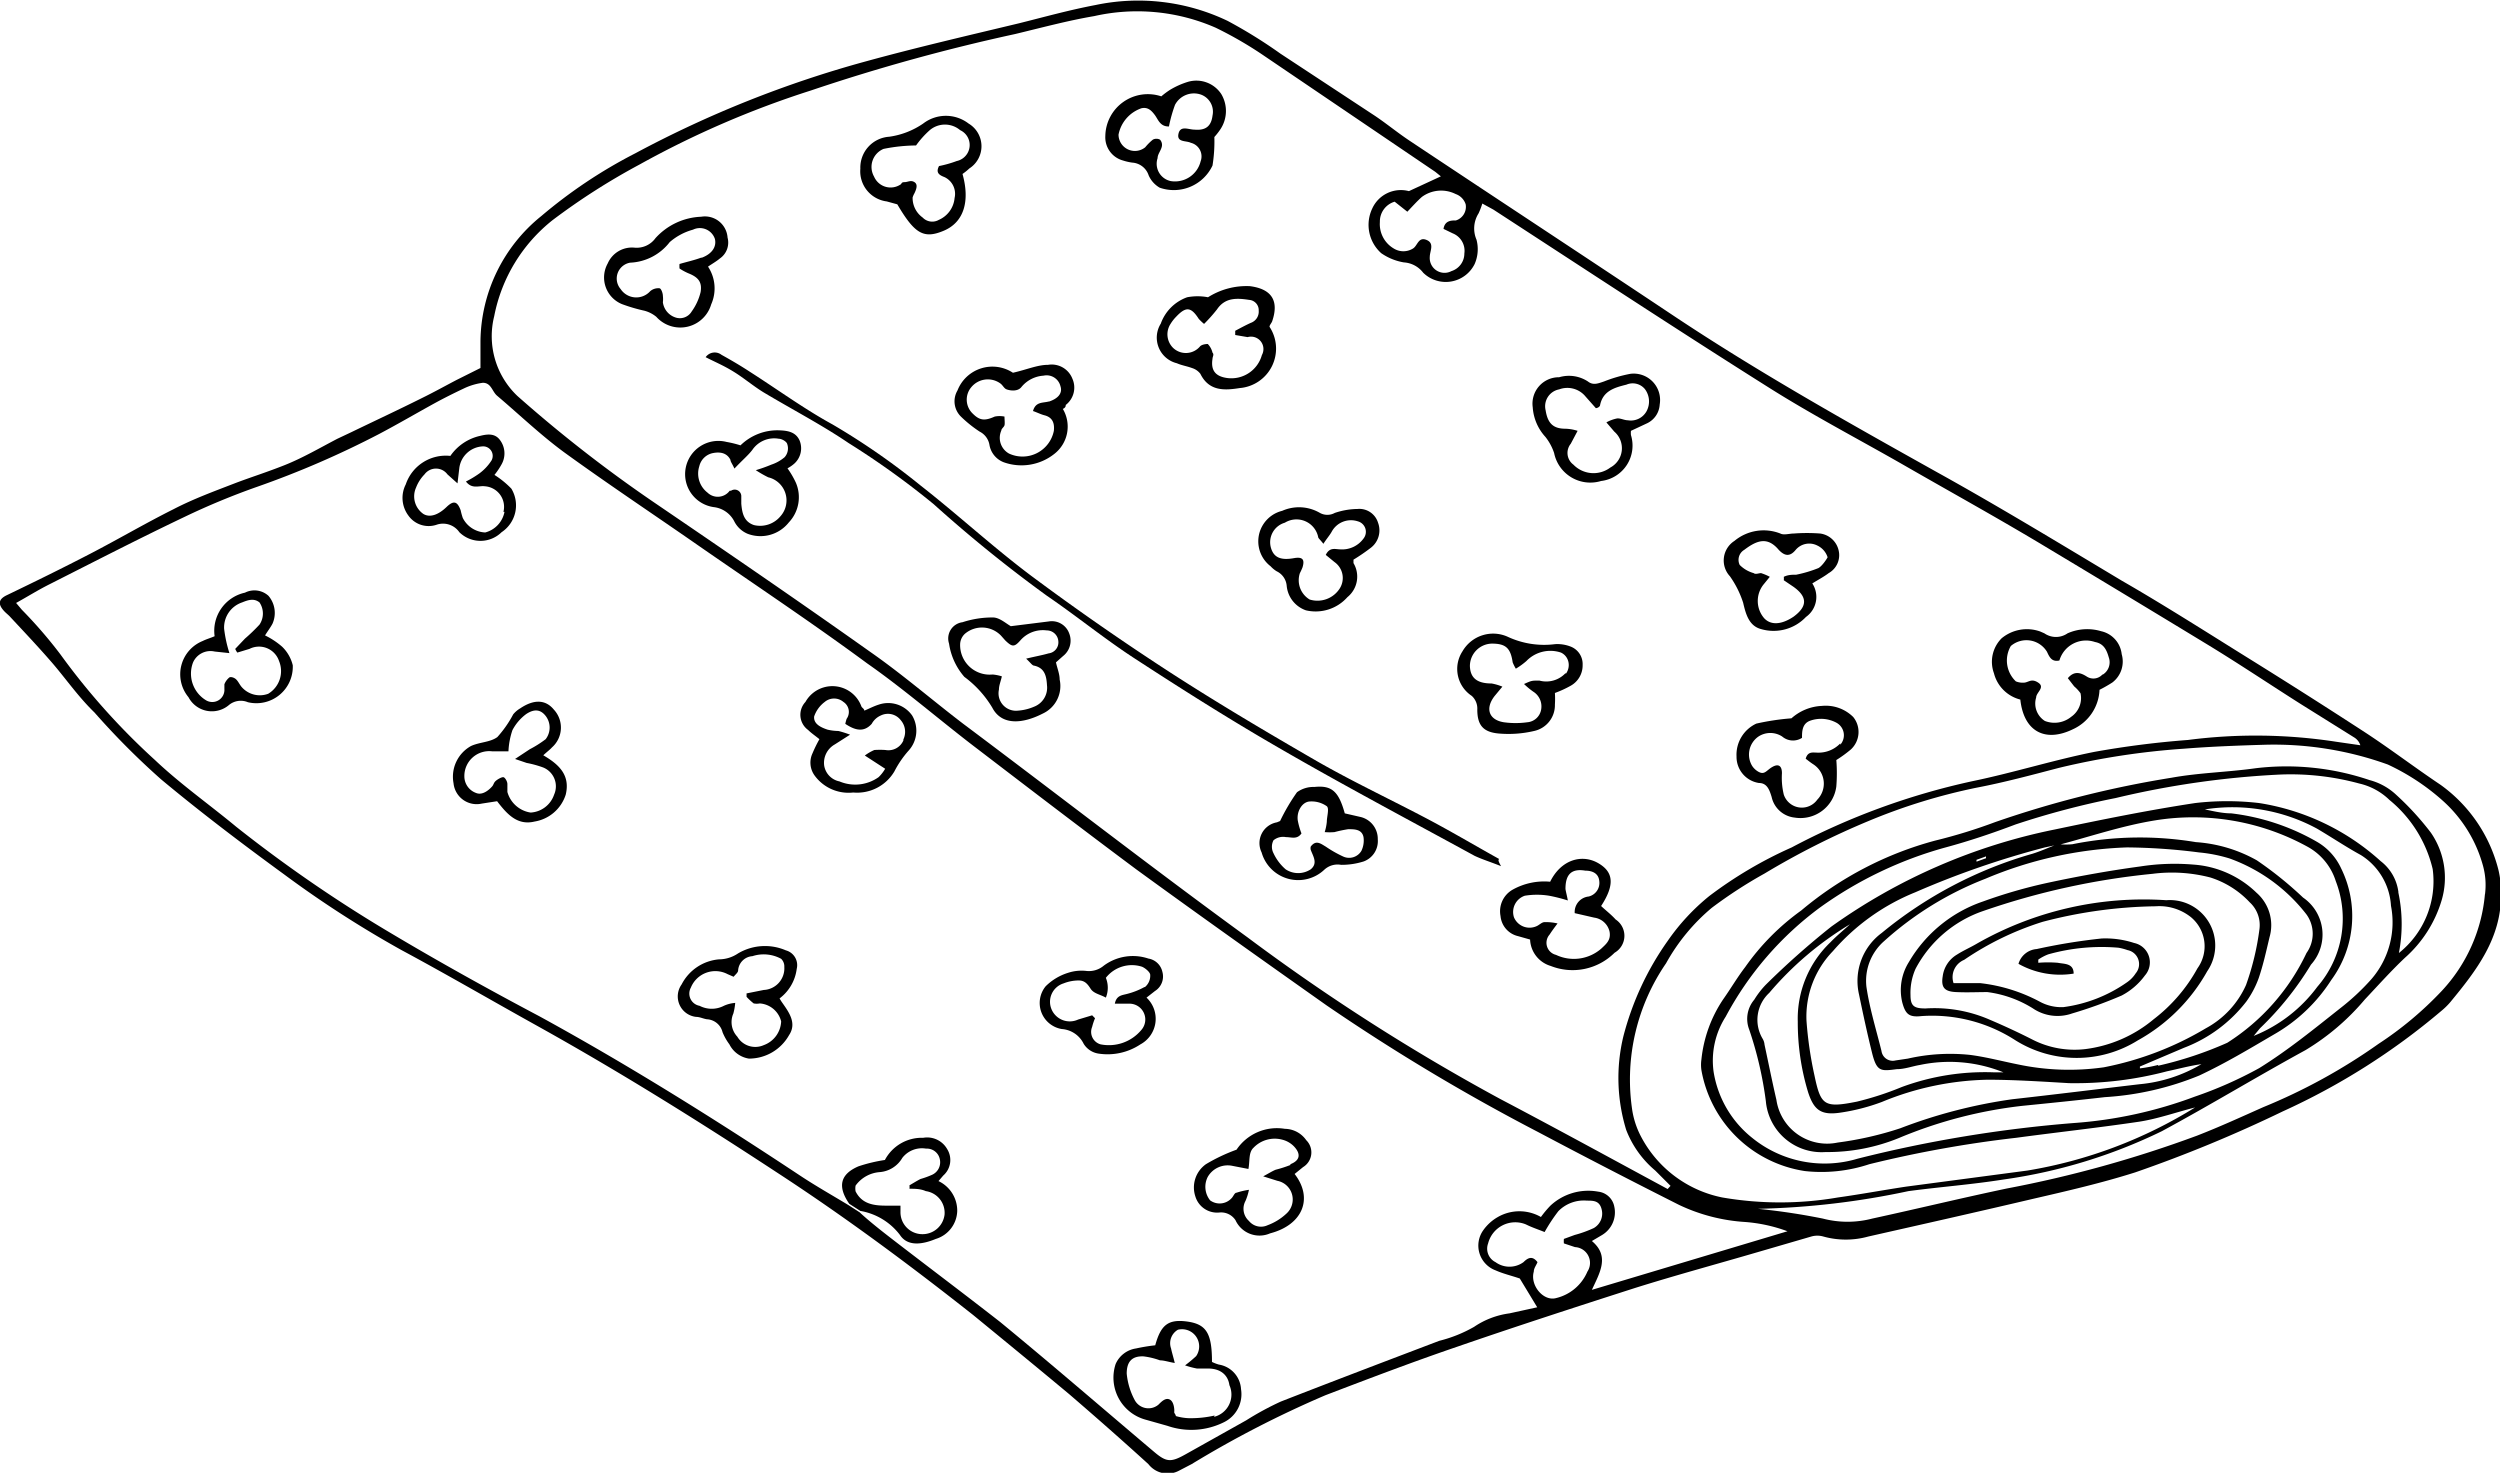
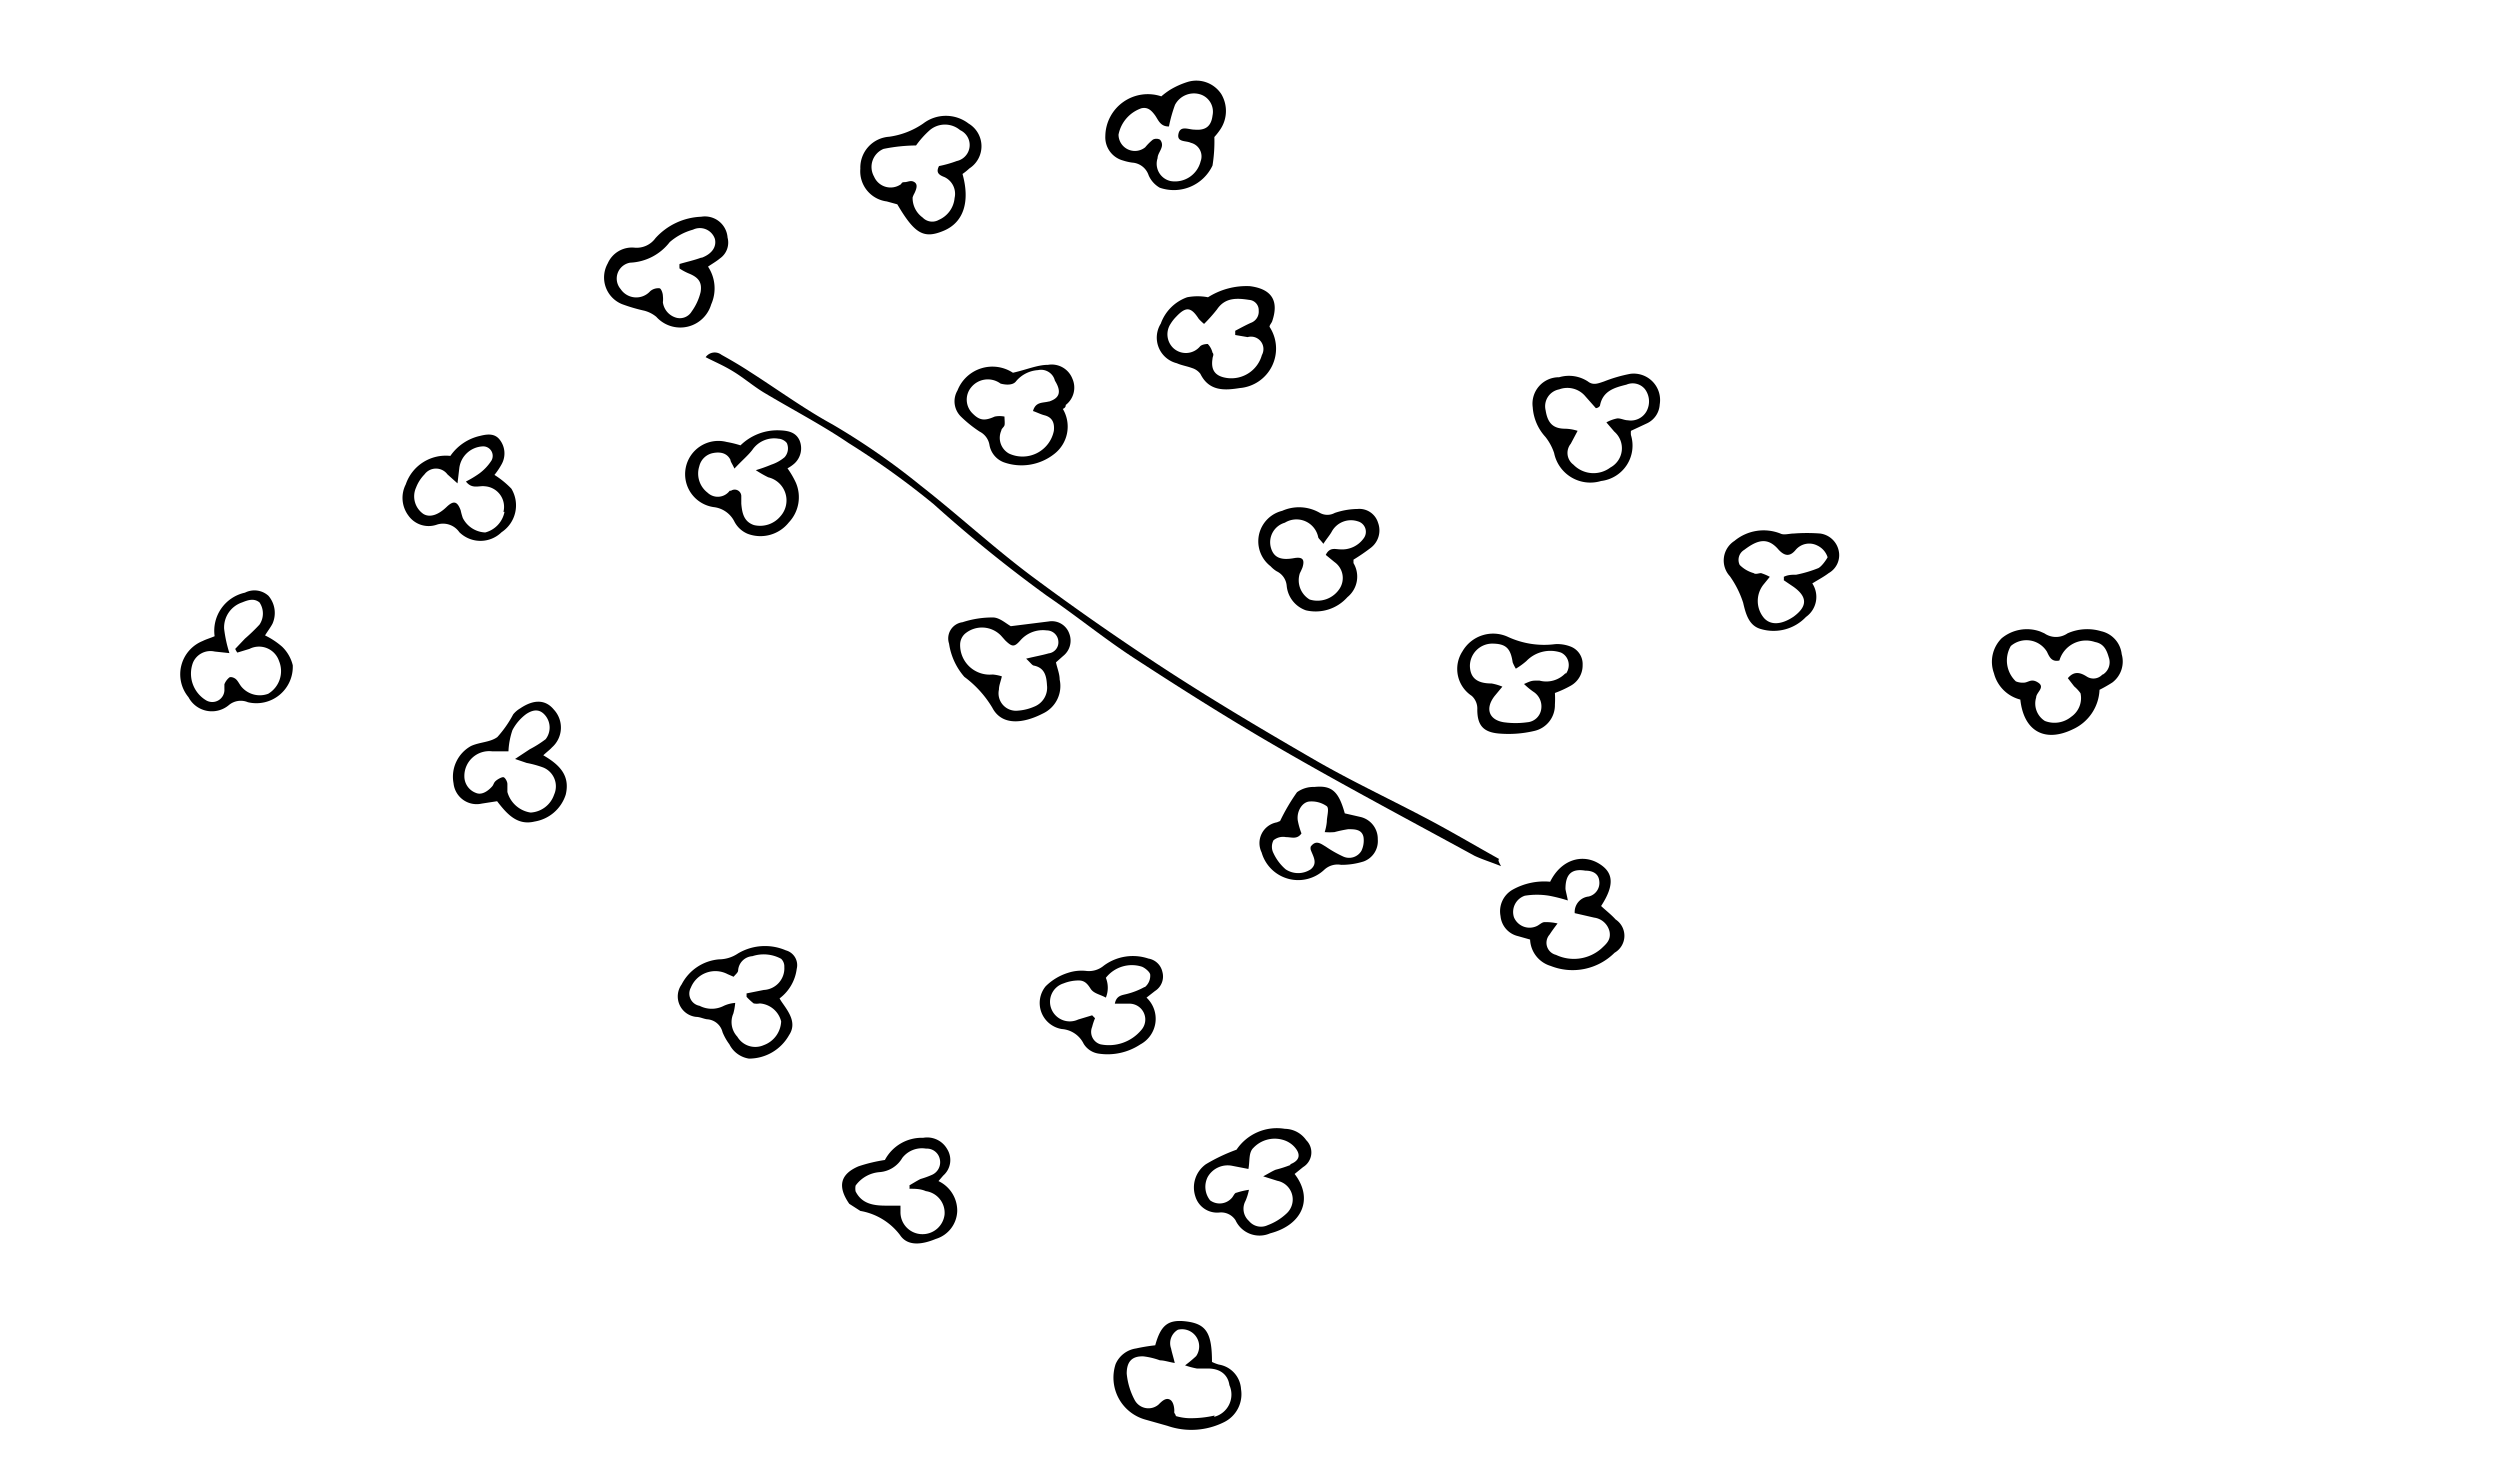
<svg xmlns="http://www.w3.org/2000/svg" id="bf690eed-7d0c-4253-9d16-98f4138de844" data-name="Layer 1" viewBox="0 0 94.7 55.79">
-   <path d="M98.27,57.85a5.66,5.66,0,0,0-2.19-3.22c-1-.67-1.9-1.36-2.88-2-1.46-.95-2.94-1.89-4.42-2.81s-3.17-2-4.77-2.92c-2.32-1.39-4.62-2.79-7-4.11-3.4-1.9-6.79-3.8-10-5.94s-6.68-4.42-10-6.63c-.48-.32-.92-.69-1.4-1l-3.48-2.29a18.42,18.42,0,0,0-2-1.24,7.85,7.85,0,0,0-5-.6c-1,.19-1.93.45-2.89.69-2,.48-3.9.92-5.83,1.45a41.77,41.77,0,0,0-8.72,3.48,18.62,18.62,0,0,0-3.55,2.37,6.16,6.16,0,0,0-2.31,4.76v1l-.9.45c-.44.23-.87.47-1.32.69-.88.44-1.78.86-2.67,1.29l-.53.25c-.67.35-1.32.73-2,1s-1.23.44-1.84.67c-.8.31-1.6.6-2.37,1-1.06.53-2.08,1.13-3.14,1.68S5,46.91,3.9,47.44c-.32.15-.36.33-.13.59.07.08.15.14.22.21.54.58,1.08,1.15,1.6,1.75s1,1.3,1.62,1.9a28.65,28.65,0,0,0,2.52,2.53c1.5,1.25,3.07,2.44,4.66,3.6a40.66,40.66,0,0,0,4.45,2.87c1.73.93,3.43,1.92,5.14,2.87,3.11,1.73,6.12,3.61,9.09,5.56,2.56,1.67,5,3.48,7.42,5.39,1.22,1,2.44,2,3.64,3,1,.86,2,1.74,3,2.65a.92.92,0,0,0,1.16.25l.48-.25a39.77,39.77,0,0,1,5.07-2.61c1.65-.63,3.3-1.26,5-1.84,2.23-.77,4.48-1.5,6.72-2.22,1.53-.48,3.08-.9,4.62-1.35l2.06-.6a.82.82,0,0,1,.46,0,3.17,3.17,0,0,0,1.7,0c2.08-.47,4.17-.94,6.25-1.43,1.3-.3,2.6-.6,3.86-1A51.55,51.55,0,0,0,90.1,67a25.73,25.73,0,0,0,6-3.8,2.65,2.65,0,0,0,.34-.33c1-1.21,1.94-2.43,1.93-4.1A3.69,3.69,0,0,0,98.27,57.85Zm-39.5-25.6a.61.61,0,0,1,.38.39.54.54,0,0,1-.37.61c-.17,0-.42,0-.47.32l.35.17a.71.71,0,0,1,.44.76.7.7,0,0,1-.49.67.56.56,0,0,1-.82-.54c0-.22.19-.51-.12-.64s-.34.21-.51.32a.69.69,0,0,1-.74,0,1.07,1.07,0,0,1-.52-1,.78.78,0,0,1,.56-.77l.48.38c.19-.2.36-.39.55-.56A1.23,1.23,0,0,1,58.77,32.25ZM22.35,36.88a6.13,6.13,0,0,1,2.21-3.64,25.29,25.29,0,0,1,3.3-2.11,35.72,35.72,0,0,1,6.48-2.8,72.15,72.15,0,0,1,7.74-2.14c1-.24,2-.51,3-.68a7.41,7.41,0,0,1,4.6.44,14.54,14.54,0,0,1,1.74,1L58,31.41l.21.17L57,32.14a1.19,1.19,0,0,0-1.39.66,1.44,1.44,0,0,0,.34,1.69,2.11,2.11,0,0,0,.86.35,1,1,0,0,1,.73.39,1.22,1.22,0,0,0,1.95-.33,1.4,1.4,0,0,0,.07-.92,1.07,1.07,0,0,1,.08-1,2.93,2.93,0,0,0,.14-.37l.42.23c3.46,2.25,6.91,4.52,10.4,6.72,1.69,1.07,3.48,2,5.22,3s3.55,2,5.31,3.06q3,1.8,6.06,3.66c1.22.74,2.41,1.54,3.61,2.3l2,1.25a.54.54,0,0,1,.24.3L92.14,53a20,20,0,0,0-5.63-.07,34.94,34.94,0,0,0-3.54.45c-1.55.31-3.07.79-4.62,1.11A26.63,26.63,0,0,0,71.5,57a15.79,15.79,0,0,0-3.12,1.84,8.13,8.13,0,0,0-1.57,1.69,11,11,0,0,0-1.69,3.64,6.71,6.71,0,0,0,.11,3.53,3.78,3.78,0,0,0,1.1,1.54l.58.58-.11.12c-2.11-1.14-4.21-2.29-6.34-3.41a78.43,78.43,0,0,1-9.57-6.12C47.25,57.76,43.7,55,40.12,52.32c-1.18-.9-2.31-1.88-3.53-2.73-2.72-1.93-5.47-3.81-8.23-5.69a51.88,51.88,0,0,1-5.13-4A3.12,3.12,0,0,1,22.35,36.88ZM63.76,73.07a1.72,1.72,0,0,1-1.18,1c-.48.14-1-.48-.85-1,0-.13.1-.25.14-.36-.19-.25-.36-.17-.53,0a.9.9,0,0,1-1.06,0A.57.57,0,0,1,60,72a1.06,1.06,0,0,1,1.43-.72c.24.12.49.2.71.29a6.37,6.37,0,0,1,.52-.79,1.35,1.35,0,0,1,1.08-.4c.25,0,.48,0,.56.33a.63.63,0,0,1-.3.71,4.41,4.41,0,0,1-.72.26l-.41.15a.88.88,0,0,0,0,.17l.42.14A.6.6,0,0,1,63.76,73.07Zm.17.69c.31-.67.68-1.28,0-1.85l.39-.23a1,1,0,0,0,.46-1.07.7.7,0,0,0-.61-.57,2.1,2.1,0,0,0-1.81.53A4,4,0,0,0,62,71a1.64,1.64,0,0,0-1.63,0,1.71,1.71,0,0,0-.56.51,1,1,0,0,0,.47,1.51c.29.13.6.2.92.31l.66,1.09-1.05.23a3.11,3.11,0,0,0-1.34.51,5.14,5.14,0,0,1-1.32.53c-2,.76-4,1.52-6,2.3a11.05,11.05,0,0,0-1.31.71L48.52,80c-.54.3-.71.29-1.18-.11-1.94-1.64-3.86-3.3-5.82-4.91-1.28-1-2.61-2-3.91-3-.48-.37-1-.77-1.42-1.16l-.42-.27c-.61-.37-1.23-.72-1.82-1.11-3.23-2.14-6.5-4.19-9.9-6.05-1.89-1-3.8-2.06-5.66-3.17a52.85,52.85,0,0,1-5.81-4c-1-.83-2.12-1.62-3.08-2.53a26,26,0,0,1-3.58-4A17.45,17.45,0,0,0,4.46,48l-.22-.26c.45-.25.85-.5,1.27-.71,1.7-.86,3.39-1.73,5.11-2.55a27.45,27.45,0,0,1,2.75-1.14,35.23,35.23,0,0,0,4.62-2c.72-.38,1.42-.79,2.13-1.18.35-.19.71-.37,1.07-.54a2.37,2.37,0,0,1,.73-.22c.32,0,.35.33.54.49.85.72,1.65,1.49,2.55,2.15,1.6,1.16,3.25,2.26,4.88,3.39,2.2,1.53,4.42,3,6.59,4.6,1.43,1,2.78,2.18,4.19,3.25,2,1.53,4,3.06,6,4.55,2.39,1.74,4.8,3.45,7.22,5.16a77,77,0,0,0,8,4.79q2.66,1.41,5.34,2.76a6.81,6.81,0,0,0,2.52.65,5.92,5.92,0,0,1,1.59.35Zm33.83-15a6.15,6.15,0,0,1-1.64,3.68,13.24,13.24,0,0,1-2.39,2,21.83,21.83,0,0,1-4.37,2.4c-.83.37-1.66.75-2.51,1.08a44.78,44.78,0,0,1-7.2,2c-1.71.36-3.4.77-5.1,1.14a3.7,3.7,0,0,1-1.87,0,24.7,24.7,0,0,0-2.46-.37,30.28,30.28,0,0,0,5.7-.67c1.2-.16,2.41-.25,3.6-.44a20,20,0,0,0,6-1.83c1.85-1,3.61-2.07,5.44-3.07a9,9,0,0,0,2.25-1.92c.5-.53,1-1.09,1.52-1.58a4.7,4.7,0,0,0,1.39-2.18,3,3,0,0,0-.41-2.56A10.76,10.76,0,0,0,94.39,55a2.34,2.34,0,0,0-1-.55A9.81,9.81,0,0,0,89.08,54c-1.06.15-2.14.17-3.19.36a39.36,39.36,0,0,0-6.68,1.68,19.85,19.85,0,0,1-2.27.7,13.17,13.17,0,0,0-5.08,2.65,9,9,0,0,0-2.12,2.14c-.3.39-.55.82-.84,1.23a5,5,0,0,0-.82,2.27,1.41,1.41,0,0,0,0,.41A4.69,4.69,0,0,0,72,69.26,5.75,5.75,0,0,0,74.44,69,44.22,44.22,0,0,1,80,68c1.56-.21,3.11-.38,4.66-.61.71-.11,1.41-.36,2.12-.54a17.42,17.42,0,0,1-6.35,2.39l-4.6.61c-.86.13-1.72.29-2.58.41a12.89,12.89,0,0,1-4.38,0,4.47,4.47,0,0,1-3.08-2.31,3.21,3.21,0,0,1-.34-1.06,7.78,7.78,0,0,1,1.29-5.5,7.45,7.45,0,0,1,1.73-2.1,17.31,17.31,0,0,1,2-1.3A30,30,0,0,1,74.41,56a22.15,22.15,0,0,1,4.08-1.26c1.05-.2,2.09-.48,3.12-.75a28.37,28.37,0,0,1,4.76-.73c1-.08,2.06-.12,3.09-.15a12.73,12.73,0,0,1,4.62.75,8.51,8.51,0,0,1,2.07,1.36,5.11,5.11,0,0,1,1.54,2.49A2.76,2.76,0,0,1,97.76,58.79Zm-3.28-.08a1.75,1.75,0,0,0-.67-1.16,8.91,8.91,0,0,0-4.6-2.2,10.4,10.4,0,0,0-2.43,0c-1.78.27-3.55.63-5.31,1A22.05,22.05,0,0,0,73,60a30.49,30.49,0,0,0-2.49,2.21,3.33,3.33,0,0,0-.43.56,1.12,1.12,0,0,0-.19,1.13,14,14,0,0,1,.63,2.71,2.12,2.12,0,0,0,2.26,1.93A7.16,7.16,0,0,0,75.58,68a17,17,0,0,1,4.65-1.21c1-.1,2.09-.21,3.13-.33a11.19,11.19,0,0,0,3.58-.82c1-.47,1.88-1,2.82-1.55a6.26,6.26,0,0,0,2.18-2.07,4.09,4.09,0,0,0,.37-4.23,2.24,2.24,0,0,0-.91-1,8.5,8.5,0,0,0-3.25-1.08c-.33,0-.67-.08-1-.15a6.73,6.73,0,0,1,4.25.73c.56.33,1.11.7,1.66,1a2.43,2.43,0,0,1,1.14,1.92A3.29,3.29,0,0,1,93.45,62a8.7,8.7,0,0,1-1.13,1.06c-1,.79-2,1.61-3.11,2.3a15.31,15.31,0,0,1-2.44,1.08,16.34,16.34,0,0,1-4.58,1A49.47,49.47,0,0,0,74,68.79,4.35,4.35,0,0,1,70,68a4,4,0,0,1-1.46-2.51A3.09,3.09,0,0,1,69,63.41a12.38,12.38,0,0,1,3.58-4.14A14.93,14.93,0,0,1,77.33,57c.89-.24,1.78-.54,2.65-.87a31.53,31.53,0,0,1,3.79-1A33.7,33.7,0,0,1,90,54.24a9.88,9.88,0,0,1,3,.34,2.41,2.41,0,0,1,1.14.62,4.81,4.81,0,0,1,1.64,2.62A3.47,3.47,0,0,1,94.5,61,5.75,5.75,0,0,0,94.48,58.71Zm-22.75,4.9a9.07,9.07,0,0,0,.39,2.69c.22.68.49.88,1.2.78a7.53,7.53,0,0,0,1.6-.41,11,11,0,0,1,4-.84c1,0,2.06.07,3.09.13a13.62,13.62,0,0,0,3.71-.45c.43-.09.86-.21,1.3-.27a5.57,5.57,0,0,1-2.34.76c-1.61.19-3.22.39-4.83.57a19.31,19.31,0,0,0-4.24,1.1,12.91,12.91,0,0,1-2.37.54,1.94,1.94,0,0,1-2.32-1.62c-.16-.69-.3-1.39-.45-2.09a.52.52,0,0,0-.07-.22,1.39,1.39,0,0,1,.25-1.74,12.32,12.32,0,0,1,3.06-2.6c-.25.23-.51.44-.74.68A4,4,0,0,0,71.73,63.61Zm13.65,1.66a5.25,5.25,0,0,1-.69.13l0-.07,1.67-.71a5.41,5.41,0,0,0,2.36-1.75,3.61,3.61,0,0,0,.47-.89c.17-.5.28-1,.41-1.55a1.63,1.63,0,0,0-.49-1.68,3.81,3.81,0,0,0-2.4-1.07,8.46,8.46,0,0,0-2,.07c-1.18.16-2.35.37-3.51.62a19.19,19.19,0,0,0-2.46.71,5.19,5.19,0,0,0-2.8,2.29,2,2,0,0,0-.25,1.54c.12.44.26.56.72.51a5.81,5.81,0,0,1,3.57.92,4.37,4.37,0,0,0,4.63,0,6.76,6.76,0,0,0,2.63-2.62A1.72,1.72,0,0,0,85.69,59a12.77,12.77,0,0,0-7.15,1.63c-.25.15-.53.27-.78.43a1.12,1.12,0,0,0-.54.82c-.07.43.07.58.51.6s.79,0,1.18,0a4.29,4.29,0,0,1,1.73.62,1.66,1.66,0,0,0,1.48.19A16.6,16.6,0,0,0,84,62.61a2.57,2.57,0,0,0,.88-.76.75.75,0,0,0-.41-1.23,3.49,3.49,0,0,0-1.23-.17,22.51,22.51,0,0,0-2.46.4.78.78,0,0,0-.69.56,3.22,3.22,0,0,0,2.09.37c0-.4-.36-.36-.6-.41a4.56,4.56,0,0,0-.74,0l0-.12a1.74,1.74,0,0,1,.38-.2,7.46,7.46,0,0,1,2.66-.25,2.14,2.14,0,0,1,.34.09.54.54,0,0,1,.31.88,1.19,1.19,0,0,1-.33.34,5.42,5.42,0,0,1-2.41.94,1.71,1.71,0,0,1-.9-.21,6.26,6.26,0,0,0-2.26-.7c-.31,0-.63,0-1,0a.71.71,0,0,1,.4-.88A11.26,11.26,0,0,1,81,59.82a17.68,17.68,0,0,1,4.29-.59,1.92,1.92,0,0,1,1.33.41,1.43,1.43,0,0,1,.25,1.94,6.17,6.17,0,0,1-1.66,1.93,5,5,0,0,1-2.59,1.13,3.5,3.5,0,0,1-2-.36c-.53-.27-1.07-.52-1.61-.75a5.24,5.24,0,0,0-2.44-.43c-.42,0-.57-.08-.57-.5a2.25,2.25,0,0,1,.19-1,4.57,4.57,0,0,1,2.56-2.19A27.94,27.94,0,0,1,85.17,58a5.78,5.78,0,0,1,2.19.14,3.48,3.48,0,0,1,1.49.94,1.17,1.17,0,0,1,.37,1,10,10,0,0,1-.51,2.13,3.46,3.46,0,0,1-1.52,1.64,12,12,0,0,1-3.87,1.48,9.34,9.34,0,0,1-3.25-.11c-.6-.12-1.2-.28-1.81-.36A7.21,7.21,0,0,0,75.9,65l-.47.07a.43.43,0,0,1-.53-.36c-.2-.81-.45-1.61-.57-2.43A2,2,0,0,1,75,60.55a12.44,12.44,0,0,1,3.83-2.36A15.07,15.07,0,0,1,84.2,57a22.77,22.77,0,0,1,2.73.19,5.68,5.68,0,0,1,1.16.23A6.44,6.44,0,0,1,91,59.54,1.25,1.25,0,0,1,91,61,8.15,8.15,0,0,1,88,64.4,14,14,0,0,1,85.38,65.27Zm3.86-1.39a11.74,11.74,0,0,0,1.93-2.41,1.7,1.7,0,0,0-.3-2.54,14,14,0,0,0-1.75-1.41,5.45,5.45,0,0,0-2.31-.69,12.92,12.92,0,0,0-4.68.08,2.77,2.77,0,0,1-.5,0h-.07c-.31.12-.62.26-.94.36a15.79,15.79,0,0,0-5.71,3,2.26,2.26,0,0,0-.86,2.33c.15.73.31,1.47.49,2.2s.33.71.94.63c.3,0,.58-.11.88-.16a5.45,5.45,0,0,1,3.16.28h-.36a9.09,9.09,0,0,0-3.5.56,11.49,11.49,0,0,1-1.69.55c-1.25.25-1.37.14-1.61-1a14.41,14.41,0,0,1-.3-2.06,3.56,3.56,0,0,1,1-2.64,8.18,8.18,0,0,1,3.12-2.23A33.51,33.51,0,0,1,81.09,57l.47-.1h.07c1.2-.32,2.39-.72,3.61-.92a9,9,0,0,1,5.81,1,2.26,2.26,0,0,1,1.06,1.3,3.94,3.94,0,0,1-.7,4A5.57,5.57,0,0,1,89,64.14ZM78.5,57.47l.36-.13,0,.07-.36.13Z" transform="translate(-3.63 -24.9)" />
  <path d="M87,65.24a5.57,5.57,0,0,1-2.34.76c-1.61.19-3.22.39-4.83.57a19.31,19.31,0,0,0-4.24,1.1,12.91,12.91,0,0,1-2.37.54,1.94,1.94,0,0,1-2.32-1.62c-.16-.69-.3-1.39-.45-2.09a.52.52,0,0,0-.07-.22,1.39,1.39,0,0,1,.25-1.74,12.32,12.32,0,0,1,3.06-2.6c-.25.23-.51.44-.74.68a4,4,0,0,0-1.23,3,9.07,9.07,0,0,0,.39,2.69c.22.68.49.88,1.2.78a7.53,7.53,0,0,0,1.6-.41,11,11,0,0,1,4-.84c1,0,2.06.07,3.09.13a13.62,13.62,0,0,0,3.71-.45C86.14,65.42,86.57,65.3,87,65.24Z" transform="translate(-3.63 -24.9)" style="fill:none" />
  <path d="M94.5,61a5.75,5.75,0,0,0,0-2.3,1.75,1.75,0,0,0-.67-1.16,8.91,8.91,0,0,0-4.6-2.2,10.4,10.4,0,0,0-2.43,0c-1.78.27-3.55.63-5.31,1A22.05,22.05,0,0,0,73,60a30.49,30.49,0,0,0-2.49,2.21,3.33,3.33,0,0,0-.43.56,1.12,1.12,0,0,0-.19,1.13,14,14,0,0,1,.63,2.71,2.12,2.12,0,0,0,2.26,1.93A7.16,7.16,0,0,0,75.58,68a17,17,0,0,1,4.65-1.21c1-.1,2.09-.21,3.13-.33a11.19,11.19,0,0,0,3.58-.82c1-.47,1.88-1,2.82-1.55a6.26,6.26,0,0,0,2.18-2.07,4.09,4.09,0,0,0,.37-4.23,2.24,2.24,0,0,0-.91-1,8.5,8.5,0,0,0-3.25-1.08c-.33,0-.67-.08-1-.15a6.73,6.73,0,0,1,4.25.73c.56.33,1.11.7,1.66,1a2.43,2.43,0,0,1,1.14,1.92A3.29,3.29,0,0,1,93.45,62a8.7,8.7,0,0,1-1.13,1.06c-1,.79-2,1.61-3.11,2.3a15.31,15.31,0,0,1-2.44,1.08,16.34,16.34,0,0,1-4.58,1A49.47,49.47,0,0,0,74,68.79,4.35,4.35,0,0,1,70,68a4,4,0,0,1-1.46-2.51A3.09,3.09,0,0,1,69,63.41a12.38,12.38,0,0,1,3.58-4.14A14.93,14.93,0,0,1,77.33,57c.89-.24,1.78-.54,2.65-.87a31.53,31.53,0,0,1,3.79-1A33.7,33.7,0,0,1,90,54.24a9.88,9.88,0,0,1,3,.34,2.41,2.41,0,0,1,1.14.62,4.81,4.81,0,0,1,1.64,2.62A3.47,3.47,0,0,1,94.5,61Z" transform="translate(-3.63 -24.9)" style="fill:none" />
  <path d="M91.41,62.24A5.57,5.57,0,0,1,89,64.14l.24-.26a11.74,11.74,0,0,0,1.93-2.41,1.7,1.7,0,0,0-.3-2.54,14,14,0,0,0-1.75-1.41,5.45,5.45,0,0,0-2.31-.69,12.92,12.92,0,0,0-4.68.08,2.77,2.77,0,0,1-.5,0c1.2-.32,2.39-.72,3.61-.92a9,9,0,0,1,5.81,1,2.26,2.26,0,0,1,1.06,1.3A3.94,3.94,0,0,1,91.41,62.24Z" transform="translate(-3.63 -24.9)" style="fill:none" />
-   <path d="M91,61A8.15,8.15,0,0,1,88,64.4a14,14,0,0,1-2.58.87,5.25,5.25,0,0,1-.69.13l0-.07,1.67-.71a5.41,5.41,0,0,0,2.36-1.75,3.61,3.61,0,0,0,.47-.89c.17-.5.28-1,.41-1.55a1.63,1.63,0,0,0-.49-1.68,3.81,3.81,0,0,0-2.4-1.07,8.46,8.46,0,0,0-2,.07c-1.18.16-2.35.37-3.51.62a19.19,19.19,0,0,0-2.46.71,5.19,5.19,0,0,0-2.8,2.29,2,2,0,0,0-.25,1.54c.12.44.26.56.72.51a5.81,5.81,0,0,1,3.57.92,4.37,4.37,0,0,0,4.63,0,6.76,6.76,0,0,0,2.63-2.62A1.72,1.72,0,0,0,85.69,59a12.77,12.77,0,0,0-7.15,1.63c-.25.15-.53.27-.78.43a1.12,1.12,0,0,0-.54.82c-.07.43.07.58.51.6s.79,0,1.18,0a4.29,4.29,0,0,1,1.73.62,1.66,1.66,0,0,0,1.48.19A16.6,16.6,0,0,0,84,62.61a2.57,2.57,0,0,0,.88-.76.75.75,0,0,0-.41-1.23,3.49,3.49,0,0,0-1.23-.17,22.51,22.51,0,0,0-2.46.4.78.78,0,0,0-.69.56,3.22,3.22,0,0,0,2.09.37c0-.4-.36-.36-.6-.41a4.56,4.56,0,0,0-.74,0l0-.12a1.74,1.74,0,0,1,.38-.2,7.46,7.46,0,0,1,2.66-.25,2.14,2.14,0,0,1,.34.09.54.54,0,0,1,.31.88,1.19,1.19,0,0,1-.33.34,5.42,5.42,0,0,1-2.41.94,1.71,1.71,0,0,1-.9-.21,6.26,6.26,0,0,0-2.26-.7c-.31,0-.63,0-1,0a.71.71,0,0,1,.4-.88A11.26,11.26,0,0,1,81,59.82a17.68,17.68,0,0,1,4.29-.59,1.92,1.92,0,0,1,1.33.41,1.43,1.43,0,0,1,.25,1.94,6.17,6.17,0,0,1-1.66,1.93,5,5,0,0,1-2.59,1.13,3.5,3.5,0,0,1-2-.36c-.53-.27-1.07-.52-1.61-.75a5.24,5.24,0,0,0-2.44-.43c-.42,0-.57-.08-.57-.5a2.25,2.25,0,0,1,.19-1,4.57,4.57,0,0,1,2.56-2.19A27.94,27.94,0,0,1,85.17,58a5.78,5.78,0,0,1,2.19.14,3.48,3.48,0,0,1,1.49.94,1.17,1.17,0,0,1,.37,1,10,10,0,0,1-.51,2.13,3.46,3.46,0,0,1-1.52,1.64,12,12,0,0,1-3.87,1.48,9.34,9.34,0,0,1-3.25-.11c-.6-.12-1.2-.28-1.81-.36A7.21,7.21,0,0,0,75.9,65l-.47.07a.43.43,0,0,1-.53-.36c-.2-.81-.45-1.61-.57-2.43A2,2,0,0,1,75,60.55a12.44,12.44,0,0,1,3.83-2.36A15.07,15.07,0,0,1,84.2,57a22.77,22.77,0,0,1,2.73.19,5.68,5.68,0,0,1,1.16.23A6.44,6.44,0,0,1,91,59.54,1.25,1.25,0,0,1,91,61Z" transform="translate(-3.63 -24.9)" style="fill:none" />
  <path d="M74.05,62.57c.15.73.31,1.47.49,2.2s.33.71.94.63c.3,0,.58-.11.88-.16a5.45,5.45,0,0,1,3.16.28h-.36a9.09,9.09,0,0,0-3.5.56,11.49,11.49,0,0,1-1.69.55c-1.25.25-1.37.14-1.61-1a14.41,14.41,0,0,1-.3-2.06,3.56,3.56,0,0,1,1-2.64,8.18,8.18,0,0,1,3.12-2.23A33.51,33.51,0,0,1,81.09,57l.47-.1c-.31.12-.62.26-.94.36a15.79,15.79,0,0,0-5.71,3A2.26,2.26,0,0,0,74.05,62.57Z" transform="translate(-3.63 -24.9)" style="fill:none" />
  <path d="M97.76,58.79a6.15,6.15,0,0,1-1.64,3.68,13.24,13.24,0,0,1-2.39,2,21.83,21.83,0,0,1-4.37,2.4c-.83.37-1.66.75-2.51,1.08a44.78,44.78,0,0,1-7.2,2c-1.71.36-3.4.77-5.1,1.14a3.7,3.7,0,0,1-1.87,0,24.7,24.7,0,0,0-2.46-.37,30.28,30.28,0,0,0,5.7-.67c1.2-.16,2.41-.25,3.6-.44a20,20,0,0,0,6-1.83c1.85-1,3.61-2.07,5.44-3.07a9,9,0,0,0,2.25-1.92c.5-.53,1-1.09,1.52-1.58a4.7,4.7,0,0,0,1.39-2.18,3,3,0,0,0-.41-2.56A10.76,10.76,0,0,0,94.39,55a2.34,2.34,0,0,0-1-.55A9.81,9.81,0,0,0,89.08,54c-1.06.15-2.14.17-3.19.36a39.36,39.36,0,0,0-6.68,1.68,19.85,19.85,0,0,1-2.27.7,13.17,13.17,0,0,0-5.08,2.65,9,9,0,0,0-2.12,2.14c-.3.39-.55.82-.84,1.23a5,5,0,0,0-.82,2.27,1.41,1.41,0,0,0,0,.41A4.69,4.69,0,0,0,72,69.26,5.75,5.75,0,0,0,74.44,69,44.22,44.22,0,0,1,80,68c1.56-.21,3.11-.38,4.66-.61.71-.11,1.41-.36,2.12-.54a17.42,17.42,0,0,1-6.35,2.39l-4.6.61c-.86.13-1.72.29-2.58.41a12.89,12.89,0,0,1-4.38,0,4.47,4.47,0,0,1-3.08-2.31,3.21,3.21,0,0,1-.34-1.06,7.78,7.78,0,0,1,1.29-5.5,7.45,7.45,0,0,1,1.73-2.1,17.31,17.31,0,0,1,2-1.3A30,30,0,0,1,74.41,56a22.15,22.15,0,0,1,4.08-1.26c1.05-.2,2.09-.48,3.12-.75a28.37,28.37,0,0,1,4.76-.73c1-.08,2.06-.12,3.09-.15a12.73,12.73,0,0,1,4.62.75,8.51,8.51,0,0,1,2.07,1.36,5.11,5.11,0,0,1,1.54,2.49A2.76,2.76,0,0,1,97.76,58.79Z" transform="translate(-3.63 -24.9)" style="fill:none" />
  <path d="M71.38,71.52a5.92,5.92,0,0,0-1.59-.35,6.81,6.81,0,0,1-2.52-.65q-2.68-1.35-5.34-2.76a77,77,0,0,1-8-4.79c-2.42-1.71-4.83-3.42-7.22-5.16-2-1.49-4-3-6-4.55C39.26,52.19,37.91,51,36.48,50c-2.17-1.57-4.39-3.07-6.59-4.6C28.26,44.28,26.61,43.18,25,42c-.9-.66-1.7-1.43-2.55-2.15-.19-.16-.22-.53-.54-.49a2.37,2.37,0,0,0-.73.22c-.36.17-.72.35-1.07.54-.71.39-1.41.8-2.13,1.18a35.23,35.23,0,0,1-4.62,2,27.45,27.45,0,0,0-2.75,1.14c-1.72.82-3.41,1.69-5.11,2.55-.42.21-.82.46-1.27.71l.22.26a17.45,17.45,0,0,1,1.46,1.64,26,26,0,0,0,3.58,4c1,.91,2,1.7,3.08,2.53a52.85,52.85,0,0,0,5.81,4c1.86,1.11,3.77,2.13,5.66,3.17,3.4,1.86,6.67,3.91,9.9,6.05.59.39,1.21.74,1.82,1.11-.45-.65-.35-1.12.35-1.42a6,6,0,0,1,1-.24A1.58,1.58,0,0,1,38.6,68a.87.87,0,0,1,.91.42.78.78,0,0,1-.15,1l-.18.21a1.24,1.24,0,0,1,.68,1.16,1.14,1.14,0,0,1-.81,1.06c-.48.2-1.06.31-1.36-.15a2.39,2.39,0,0,0-1.5-.91c.47.39.94.79,1.42,1.16,1.3,1,2.63,2,3.91,3,2,1.61,3.88,3.27,5.82,4.91.47.4.64.41,1.18.11l2.28-1.27A11.05,11.05,0,0,1,52.11,78c2-.78,4-1.54,6-2.3a5.14,5.14,0,0,0,1.32-.53,3.11,3.11,0,0,1,1.34-.51l1.05-.23-.66-1.09c-.32-.11-.63-.18-.92-.31a1,1,0,0,1-.47-1.51,1.71,1.71,0,0,1,.56-.51A1.64,1.64,0,0,1,62,71a4,4,0,0,1,.39-.42A2.1,2.1,0,0,1,64.15,70a.7.7,0,0,1,.61.57,1,1,0,0,1-.46,1.07l-.39.23c.7.57.33,1.18,0,1.85ZM13,51.5a.7.7,0,0,0-.71.1,1,1,0,0,1-1.54-.29,1.36,1.36,0,0,1,.54-2.13c.14-.07.29-.11.45-.18a1.48,1.48,0,0,1,1.15-1.65.79.79,0,0,1,.89.12A1,1,0,0,1,14,48.53c-.08.15-.19.29-.28.44a2.93,2.93,0,0,1,.65.43,1.46,1.46,0,0,1,.4.7A1.38,1.38,0,0,1,13,51.5Zm7.1-6.72a.94.94,0,0,1-1.06-.35,1.12,1.12,0,0,1-.1-1.18,1.6,1.6,0,0,1,1.69-1.08,1.86,1.86,0,0,1,1.13-.76c.28-.07.56-.1.75.16a.84.84,0,0,1,.07.9,2.78,2.78,0,0,1-.28.42,3.44,3.44,0,0,1,.64.52,1.22,1.22,0,0,1-.37,1.68,1.14,1.14,0,0,1-1.6,0A.75.75,0,0,0,20.12,44.78ZM25.06,55A1.49,1.49,0,0,1,23.89,56c-.66.16-1.05-.29-1.42-.77l-.58.09a.88.88,0,0,1-1.07-.77,1.33,1.33,0,0,1,.66-1.41c.31-.15.72-.14,1-.34a4.24,4.24,0,0,0,.6-.86,1,1,0,0,1,.27-.23c.52-.35,1-.33,1.27.05a1,1,0,0,1-.07,1.43c-.08.09-.18.16-.33.3C24.79,53.85,25.24,54.25,25.06,55Zm8.75,6.65a1.66,1.66,0,0,1-.61,1.07,1.74,1.74,0,0,0,.1.16c.29.37.56.78.26,1.23A1.74,1.74,0,0,1,32,65a1,1,0,0,1-.82-.52A2.09,2.09,0,0,1,31,64a.64.64,0,0,0-.56-.46c-.14,0-.27-.06-.41-.09a.78.78,0,0,1-.54-1.23,1.76,1.76,0,0,1,1.42-.95,1.29,1.29,0,0,0,.71-.22,2,2,0,0,1,1.82-.12A.58.58,0,0,1,33.81,61.6Zm4.25-8.32a3.78,3.78,0,0,0-.55.8,1.64,1.64,0,0,1-1.56.8,1.59,1.59,0,0,1-1.46-.64.83.83,0,0,1-.08-.85,5,5,0,0,1,.26-.53c-.16-.13-.31-.23-.43-.35a.71.71,0,0,1-.1-1.06,1.17,1.17,0,0,1,2.12.17c0,.05.07.09.11.16.19-.08.36-.17.55-.23a1.06,1.06,0,0,1,1.14,1.73Zm7.18,11.53a.8.8,0,0,1-.56-.37,1,1,0,0,0-.83-.56,1,1,0,0,1-.61-1.62,2.08,2.08,0,0,1,.85-.51,1.63,1.63,0,0,1,.7-.07.87.87,0,0,0,.65-.2,1.85,1.85,0,0,1,1.69-.27.68.68,0,0,1,.25,1.23l-.32.25a1.1,1.1,0,0,1-.23,1.77A2.25,2.25,0,0,1,45.24,64.81Zm4.77,14a2.77,2.77,0,0,1-2.13.14L47,78.67a1.65,1.65,0,0,1-1.14-2.1,1,1,0,0,1,.77-.59,7,7,0,0,1,.73-.12c.25-.76.57-1,1.21-.9s.94.45.94,1.53a1.57,1.57,0,0,0,.26.1,1,1,0,0,1,.84.93A1.18,1.18,0,0,1,50,78.77Zm3-9.66-.32.26c.72.93.3,1.93-.93,2.25a1,1,0,0,1-1.31-.5.65.65,0,0,0-.61-.29.86.86,0,0,1-.91-.61,1.08,1.08,0,0,1,.4-1.22,6.67,6.67,0,0,1,1.16-.55,1.84,1.84,0,0,1,1.83-.79,1,1,0,0,1,.81.43A.65.65,0,0,1,53,69.11Z" transform="translate(-3.63 -24.9)" style="fill:none" />
  <path d="M92.74,52.82l-2-1.25c-1.2-.76-2.39-1.56-3.61-2.3q-3-1.86-6.06-3.66c-1.76-1-3.54-2-5.31-3.06s-3.53-1.92-5.22-3c-3.49-2.2-6.94-4.47-10.4-6.72l-.42-.23a2.93,2.93,0,0,1-.14.37,1.07,1.07,0,0,0-.08,1,1.4,1.4,0,0,1-.07.92,1.22,1.22,0,0,1-1.95.33,1,1,0,0,0-.73-.39,2.11,2.11,0,0,1-.86-.35,1.44,1.44,0,0,1-.34-1.69A1.19,1.19,0,0,1,57,32.14l1.24-.56L58,31.41,51.38,27a14.54,14.54,0,0,0-1.74-1,7.41,7.41,0,0,0-4.6-.44c-1,.17-2,.44-3,.68a72.15,72.15,0,0,0-7.74,2.14,35.72,35.72,0,0,0-6.48,2.8,25.29,25.29,0,0,0-3.3,2.11,6.13,6.13,0,0,0-2.21,3.64,3.12,3.12,0,0,0,.88,3.06,51.88,51.88,0,0,0,5.13,4c2.76,1.88,5.51,3.76,8.23,5.69,1.22.85,2.35,1.83,3.53,2.73,3.58,2.7,7.13,5.44,10.77,8.06a78.43,78.43,0,0,0,9.57,6.12c2.13,1.12,4.23,2.27,6.34,3.41l.11-.12-.58-.58a3.78,3.78,0,0,1-1.1-1.54,6.71,6.71,0,0,1-.11-3.53,11,11,0,0,1,1.69-3.64,8.13,8.13,0,0,1,1.57-1.69A15.79,15.79,0,0,1,71.5,57a26.63,26.63,0,0,1,6.85-2.49c1.55-.32,3.07-.8,4.62-1.11a34.94,34.94,0,0,1,3.54-.45,20,20,0,0,1,5.63.07l.84.13A.54.54,0,0,0,92.74,52.82ZM59,49.57A1.34,1.34,0,0,1,60.74,49a3.26,3.26,0,0,0,1.8.28,1.39,1.39,0,0,1,.58.09.71.71,0,0,1,.43.66.88.88,0,0,1-.46.79,4,4,0,0,1-.59.27,3.61,3.61,0,0,1,0,.44,1,1,0,0,1-.79,1,4.24,4.24,0,0,1-1.28.1c-.62,0-.84-.29-.87-.91a.65.65,0,0,0-.21-.52A1.22,1.22,0,0,1,59,49.57Zm-5.4-5.26a.58.58,0,0,0,.56,0,2.78,2.78,0,0,1,.86-.15.74.74,0,0,1,.78.52.83.83,0,0,1-.27.92,7.25,7.25,0,0,1-.67.46c0,.05,0,.1,0,.13a1,1,0,0,1-.23,1.29,1.61,1.61,0,0,1-1.57.5,1.09,1.09,0,0,1-.73-.93.67.67,0,0,0-.38-.55,1.06,1.06,0,0,1-.23-.19,1.19,1.19,0,0,1,.44-2.1A1.57,1.57,0,0,1,53.63,44.31ZM51,35.74c.8.11,1.1.57.84,1.33,0,.08-.07.14-.1.21a1.5,1.5,0,0,1-1.12,2.27c-.57.09-1.16.13-1.49-.54a.63.63,0,0,0-.32-.22c-.19-.07-.39-.1-.57-.18a1,1,0,0,1-.61-1.5,1.65,1.65,0,0,1,1-1,2.11,2.11,0,0,1,.79,0A2.72,2.72,0,0,1,51,35.74Zm-3.36-7.18a3,3,0,0,1,.32-.24,3,3,0,0,1,.69-.31,1.13,1.13,0,0,1,1.26.45,1.25,1.25,0,0,1,0,1.36,2.48,2.48,0,0,1-.22.28,5.75,5.75,0,0,1-.07,1.08,1.62,1.62,0,0,1-2,.84,1,1,0,0,1-.42-.47.7.7,0,0,0-.62-.48,2,2,0,0,1-.35-.08.91.91,0,0,1-.67-.93A1.61,1.61,0,0,1,47.62,28.56ZM42,39c.53-.12.93-.25,1.33-.3a.84.84,0,0,1,.92.52.83.83,0,0,1-.25,1s-.06.1-.11.16a1.31,1.31,0,0,1-.33,1.71,2,2,0,0,1-1.91.31.86.86,0,0,1-.54-.66.69.69,0,0,0-.37-.5,4.65,4.65,0,0,1-.7-.56.81.81,0,0,1-.14-1A1.42,1.42,0,0,1,42,39Zm-4.71-9a3,3,0,0,0,1.29-.5,1.41,1.41,0,0,1,1.72,0,1,1,0,0,1,.06,1.63,2.39,2.39,0,0,1-.26.21c.33,1,.08,1.79-.71,2.15s-1.1.14-1.76-1l-.4-.11a1.15,1.15,0,0,1-1-1.24A1.17,1.17,0,0,1,37.31,30ZM28.48,36.9a1.2,1.2,0,0,0-.45-.23,6.36,6.36,0,0,1-.85-.25,1.09,1.09,0,0,1-.54-1.54,1,1,0,0,1,1-.6.88.88,0,0,0,.81-.36,2.46,2.46,0,0,1,1.73-.81.86.86,0,0,1,1,.79.73.73,0,0,1-.29.79c-.13.11-.29.2-.45.31a1.49,1.49,0,0,1,.11,1.43A1.22,1.22,0,0,1,28.48,36.9Zm5.3,6.29a1.39,1.39,0,0,1-.27,1.5,1.37,1.37,0,0,1-1.56.43,1,1,0,0,1-.5-.46,1,1,0,0,0-.78-.55,1.26,1.26,0,1,1,.48-2.47,4.07,4.07,0,0,1,.53.13,2,2,0,0,1,1.44-.57c.33,0,.65,0,.8.39a.78.78,0,0,1-.2.87,1.32,1.32,0,0,1-.26.18A3.33,3.33,0,0,1,33.78,43.19ZM43.9,49.75l-.27.24c0,.23.1.44.14.65a1.15,1.15,0,0,1-.64,1.29c-.78.4-1.56.45-1.91-.22a4,4,0,0,0-1.06-1.17,2.46,2.46,0,0,1-.58-1.26.62.62,0,0,1,.51-.81,3.62,3.62,0,0,1,1.17-.18c.24,0,.48.23.66.33l1.44-.18a.7.7,0,0,1,.77.45A.74.74,0,0,1,43.9,49.75Zm11.36,7.82a2.76,2.76,0,0,1-.86.13.74.74,0,0,0-.63.18,1.44,1.44,0,0,1-2.38-.65A.8.8,0,0,1,52,56.09l.12-.05h0a7.5,7.5,0,0,1,.64-1.15,1.06,1.06,0,0,1,.66-.2c.66,0,.92.2,1.15,1l.61.14a.85.85,0,0,1,.64.84A.82.82,0,0,1,55.26,57.57Zm-3.18-4.36c-1.87-1.08-3.7-2.24-5.51-3.42-1.11-.73-2.14-1.57-3.24-2.32A52.19,52.19,0,0,1,39,44a31.09,31.09,0,0,0-3.23-2.32c-1-.68-2.15-1.28-3.22-1.92-.39-.24-.74-.54-1.13-.78s-.69-.36-1.06-.55a.42.42,0,0,1,.6-.09c.36.2.72.41,1.07.64,1.05.67,2.06,1.41,3.14,2a26.67,26.67,0,0,1,3.33,2.31c1.42,1.11,2.75,2.34,4.19,3.42q2.58,1.92,5.28,3.67c1.81,1.17,3.67,2.27,5.54,3.35,1.29.74,2.64,1.38,4,2.09,1,.52,1.94,1.08,2.91,1.62,0,0,.06.09.16.27-.4-.16-.7-.25-1-.39C57,56,54.54,54.63,52.08,53.21Zm12.71,7.7a2.25,2.25,0,0,1-2.42.5,1.09,1.09,0,0,1-.78-1l-.46-.13a.86.86,0,0,1-.66-.76.94.94,0,0,1,.46-1,2.45,2.45,0,0,1,1.42-.3c.42-.85,1.1-1.11,1.81-.71s.64.83.12,1.63c.18.17.38.32.55.51A.74.74,0,0,1,64.79,60.91Zm1.72-20.69a.84.84,0,0,1-.47.71l-.62.29a.83.83,0,0,0,0,.16,1.35,1.35,0,0,1-1.13,1.74,1.4,1.4,0,0,1-1.78-1.06,2,2,0,0,0-.33-.61,1.84,1.84,0,0,1-.48-1.12,1,1,0,0,1,1-1.14,1.31,1.31,0,0,1,1.09.16c.2.16.4.07.61,0a5.46,5.46,0,0,1,1-.29A1,1,0,0,1,66.51,40.22Zm2.83,5.22a1.73,1.73,0,0,1,1.74-.28c.13.07.34,0,.51,0a6.57,6.57,0,0,1,1,0,.83.83,0,0,1,.7.65.78.78,0,0,1-.38.87c-.17.13-.36.23-.62.39a.93.93,0,0,1-.23,1.34,1.69,1.69,0,0,1-1.7.46c-.46-.17-.58-.62-.68-1a3.69,3.69,0,0,0-.5-1A.88.88,0,0,1,69.34,45.44Zm4.35,7.89a4.77,4.77,0,0,1-.55.4,6.37,6.37,0,0,1,0,1,1.37,1.37,0,0,1-1.58,1.18,1,1,0,0,1-.87-.78c-.08-.26-.17-.48-.48-.53a1,1,0,0,1-.85-1,1.3,1.3,0,0,1,.75-1.25,9.24,9.24,0,0,1,1.33-.2,1.85,1.85,0,0,1,1.15-.47,1.48,1.48,0,0,1,1.19.42A.9.9,0,0,1,73.69,53.33Zm9.93-2.6a5.34,5.34,0,0,1-.49.28,1.72,1.72,0,0,1-1,1.49c-1,.52-1.84.09-2-1.12a1.38,1.38,0,0,1-1-1A1.26,1.26,0,0,1,79.47,49a1.5,1.5,0,0,1,1.46-.26l.16.07a.77.77,0,0,0,.88,0,1.84,1.84,0,0,1,1.27-.08,1,1,0,0,1,.78.87A1,1,0,0,1,83.62,50.73Z" transform="translate(-3.63 -24.9)" style="fill:none" />
  <path d="M39.18,69.64l.18-.21a.78.78,0,0,0,.15-1A.87.87,0,0,0,38.6,68a1.58,1.58,0,0,0-1.45.84,6,6,0,0,0-1,.24c-.7.3-.8.77-.35,1.42l.42.27a2.39,2.39,0,0,1,1.5.91c.3.46.88.35,1.36.15a1.14,1.14,0,0,0,.81-1.06A1.24,1.24,0,0,0,39.18,69.64Zm.23,1.27a.84.84,0,0,1-.87.74.83.83,0,0,1-.8-.84l0-.24h-.54c-.47,0-.92-.06-1.16-.54a.59.59,0,0,1,0-.22,1.24,1.24,0,0,1,.91-.51,1.09,1.09,0,0,0,.86-.54.94.94,0,0,1,.9-.35.5.5,0,0,1,.52.4.52.52,0,0,1-.29.59,3.29,3.29,0,0,1-.44.16c-.14.07-.28.16-.42.24a.5.5,0,0,1,0,.13c.21,0,.42,0,.62.09A.83.83,0,0,1,39.41,70.91Z" transform="translate(-3.63 -24.9)" />
  <path d="M60.49,57.71c-.4-.16-.7-.25-1-.39-2.49-1.36-5-2.69-7.45-4.11-1.87-1.08-3.7-2.24-5.51-3.42-1.11-.73-2.14-1.57-3.24-2.32A52.19,52.19,0,0,1,39,44a31.09,31.09,0,0,0-3.23-2.32c-1-.68-2.15-1.28-3.22-1.92-.39-.24-.74-.54-1.13-.78s-.69-.36-1.06-.55a.42.42,0,0,1,.6-.09c.36.2.72.41,1.07.64,1.05.67,2.06,1.41,3.14,2a26.67,26.67,0,0,1,3.33,2.31c1.42,1.11,2.75,2.34,4.19,3.42q2.58,1.92,5.28,3.67c1.81,1.17,3.67,2.27,5.54,3.35,1.29.74,2.64,1.38,4,2.09,1,.52,1.94,1.08,2.91,1.62C60.37,57.47,60.39,57.53,60.49,57.71Z" transform="translate(-3.63 -24.9)" />
  <path d="M84,49.68a1,1,0,0,0-.78-.87,1.84,1.84,0,0,0-1.27.08.77.77,0,0,1-.88,0l-.16-.07a1.5,1.5,0,0,0-1.46.26,1.26,1.26,0,0,0-.29,1.32,1.38,1.38,0,0,0,1,1c.13,1.21.94,1.64,2,1.12a1.72,1.72,0,0,0,1-1.49,5.34,5.34,0,0,0,.49-.28A1,1,0,0,0,84,49.68Zm-.73.77a.46.46,0,0,1-.59.08c-.22-.14-.47-.24-.72.06l.24.31a1.45,1.45,0,0,1,.24.26.86.86,0,0,1-.35.89,1,1,0,0,1-1,.16.78.78,0,0,1-.33-.89c0-.19.35-.38.08-.56s-.37,0-.56,0a.68.68,0,0,1-.29-.05,1.09,1.09,0,0,1-.19-1.34.91.91,0,0,1,1.37.22c.1.22.19.39.47.33a1.05,1.05,0,0,1,1.35-.7c.33.06.44.3.52.58A.55.55,0,0,1,83.29,50.45Z" transform="translate(-3.63 -24.9)" />
  <path d="M49.89,28.46A1.13,1.13,0,0,0,48.63,28a3,3,0,0,0-.69.31,3,3,0,0,0-.32.24,1.61,1.61,0,0,0-2.12,1.5.91.91,0,0,0,.67.93,2,2,0,0,0,.35.08.7.7,0,0,1,.62.48,1,1,0,0,0,.42.47,1.62,1.62,0,0,0,2-.84,5.75,5.75,0,0,0,.07-1.08,2.48,2.48,0,0,0,.22-.28A1.25,1.25,0,0,0,49.89,28.46Zm-.33.82c-.05.41-.27.57-.69.53-.22,0-.53-.17-.6.16s.29.25.47.34a.53.53,0,0,1,.37.7,1,1,0,0,1-1.13.75.67.67,0,0,1-.5-.87c0-.15.13-.29.16-.44a.29.29,0,0,0-.07-.26.29.29,0,0,0-.27,0,2,2,0,0,0-.29.29A.62.62,0,0,1,46,30a1.32,1.32,0,0,1,.87-1c.24-.05.37.08.5.25s.2.45.54.44a5.36,5.36,0,0,1,.23-.82.81.81,0,0,1,1-.38A.69.69,0,0,1,49.56,29.28Z" transform="translate(-3.63 -24.9)" />
  <path d="M65.39,39.06a5.46,5.46,0,0,0-1,.29c-.21.07-.41.16-.61,0a1.31,1.31,0,0,0-1.09-.16,1,1,0,0,0-1,1.14,1.84,1.84,0,0,0,.48,1.12,2,2,0,0,1,.33.61,1.4,1.4,0,0,0,1.78,1.06,1.35,1.35,0,0,0,1.13-1.74.83.83,0,0,1,0-.16l.62-.29a.84.84,0,0,0,.47-.71A1,1,0,0,0,65.39,39.06ZM66,40.48a.68.68,0,0,1-.71.34c-.13,0-.27-.08-.4-.07a1.39,1.39,0,0,0-.41.15l.3.35a.83.83,0,0,1-.15,1.36,1.06,1.06,0,0,1-1.4-.11.55.55,0,0,1-.1-.79l.26-.49a1.71,1.71,0,0,0-.46-.08c-.44,0-.67-.18-.75-.69a.65.65,0,0,1,.51-.8.89.89,0,0,1,1,.27l.39.44c.08,0,.16-.07.16-.11.11-.55.56-.67,1-.78a.6.6,0,0,1,.7.17A.78.78,0,0,1,66,40.48Z" transform="translate(-3.63 -24.9)" />
  <path d="M40.32,29.58a1.41,1.41,0,0,0-1.72,0,3,3,0,0,1-1.29.5,1.17,1.17,0,0,0-1.09,1.21,1.15,1.15,0,0,0,1,1.24l.4.11c.66,1.12,1,1.32,1.76,1s1-1.11.71-2.15a2.39,2.39,0,0,0,.26-.21A1,1,0,0,0,40.32,29.58ZM39.87,31a4.21,4.21,0,0,1-.67.19c-.13.25,0,.34.21.42a.7.7,0,0,1,.38.79,1,1,0,0,1-.6.83.5.5,0,0,1-.61-.09.91.91,0,0,1-.38-.76.77.77,0,0,1,.07-.16c.07-.15.14-.33,0-.42s-.25,0-.38,0-.1.07-.15.09a.68.68,0,0,1-1-.3.74.74,0,0,1,.36-1.05,6.45,6.45,0,0,1,1.23-.13,3.49,3.49,0,0,1,.52-.58.89.89,0,0,1,1.15,0A.62.62,0,0,1,39.87,31Z" transform="translate(-3.63 -24.9)" />
  <path d="M31.19,33.9a.86.86,0,0,0-1-.79,2.46,2.46,0,0,0-1.73.81.88.88,0,0,1-.81.36,1,1,0,0,0-1,.6,1.09,1.09,0,0,0,.54,1.54,6.36,6.36,0,0,0,.85.25,1.2,1.2,0,0,1,.45.23,1.22,1.22,0,0,0,2.08-.47A1.49,1.49,0,0,0,30.45,35c.16-.11.32-.2.45-.31A.73.73,0,0,0,31.19,33.9Zm-1,.76c-.27.1-.55.16-.82.24a1.11,1.11,0,0,0,0,.17,2.11,2.11,0,0,0,.33.18c.38.15.53.33.47.71a2.08,2.08,0,0,1-.34.74.52.52,0,0,1-.63.22.7.7,0,0,1-.46-.57,1,1,0,0,0,0-.24c0-.11-.07-.29-.13-.29a.47.47,0,0,0-.35.11.71.71,0,0,1-1.12-.08.61.61,0,0,1,.36-1A2,2,0,0,0,29,34.07a2.25,2.25,0,0,1,.88-.47.6.6,0,0,1,.83.35C30.78,34.24,30.61,34.51,30.22,34.66Z" transform="translate(-3.63 -24.9)" />
-   <path d="M73.83,52.06a1.48,1.48,0,0,0-1.19-.42,1.85,1.85,0,0,0-1.15.47,9.24,9.24,0,0,0-1.33.2,1.3,1.3,0,0,0-.75,1.25,1,1,0,0,0,.85,1c.31,0,.4.27.48.53a1,1,0,0,0,.87.78,1.37,1.37,0,0,0,1.58-1.18,6.37,6.37,0,0,0,0-1,4.77,4.77,0,0,0,.55-.4A.9.9,0,0,0,73.83,52.06Zm-.49,1a1.14,1.14,0,0,1-.86.35c-.17,0-.37-.06-.45.23.09.07.19.15.3.22a.87.87,0,0,1,.14,1.33A.72.72,0,0,1,71.2,55a2.72,2.72,0,0,1-.07-.81c0-.28-.13-.37-.36-.24s-.29.31-.52.19a.69.69,0,0,1-.25-.23.83.83,0,0,1,.24-1.11.82.82,0,0,1,.9,0,.63.63,0,0,0,.75.05c0-.23,0-.54.31-.65a1.23,1.23,0,0,1,1,.08A.54.54,0,0,1,73.34,53.11Z" transform="translate(-3.63 -24.9)" />
  <path d="M55.83,44.7a.74.74,0,0,0-.78-.52,2.78,2.78,0,0,0-.86.15.58.58,0,0,1-.56,0,1.57,1.57,0,0,0-1.43-.08,1.19,1.19,0,0,0-.44,2.1,1.06,1.06,0,0,0,.23.19.67.67,0,0,1,.38.55,1.09,1.09,0,0,0,.73.93,1.61,1.61,0,0,0,1.57-.5,1,1,0,0,0,.23-1.29s0-.08,0-.13a7.25,7.25,0,0,0,.67-.46A.83.83,0,0,0,55.83,44.7Zm-.55.6a1,1,0,0,1-.88.41c-.18,0-.4-.1-.55.21l.33.27a.74.74,0,0,1,.2,1,1,1,0,0,1-1.14.42.85.85,0,0,1-.37-1,2.14,2.14,0,0,0,.1-.22c.09-.3,0-.4-.31-.35-.49.09-.78,0-.89-.4a.77.77,0,0,1,.53-.94.84.84,0,0,1,1.26.53c0,.06.07.1.2.27.12-.19.23-.31.31-.45a.83.83,0,0,1,1-.4A.41.41,0,0,1,55.28,45.3Z" transform="translate(-3.63 -24.9)" />
  <path d="M64.83,59.73c-.17-.19-.37-.34-.55-.51.52-.8.48-1.29-.12-1.63s-1.39-.14-1.81.71a2.45,2.45,0,0,0-1.42.3.94.94,0,0,0-.46,1,.86.86,0,0,0,.66.76l.46.13a1.09,1.09,0,0,0,.78,1,2.25,2.25,0,0,0,2.42-.5A.74.74,0,0,0,64.83,59.73Zm-.54,1.1a1.58,1.58,0,0,1-1.72.24.47.47,0,0,1-.24-.77c.07-.11.15-.22.3-.42a2,2,0,0,0-.49-.05c-.11,0-.21.12-.32.16a.64.64,0,0,1-.84-.34.65.65,0,0,1,.41-.82,2.87,2.87,0,0,1,.92,0,6.13,6.13,0,0,1,.71.18c-.05-.26-.08-.35-.09-.44,0-.54.22-.78.75-.69.25,0,.5.09.53.39a.53.53,0,0,1-.4.59.59.59,0,0,0-.53.63l.74.17a.69.69,0,0,1,.58.53C64.66,60.51,64.47,60.66,64.29,60.83Z" transform="translate(-3.63 -24.9)" />
  <path d="M51.72,37.28c0-.07.07-.13.1-.21.26-.76,0-1.22-.84-1.33a2.72,2.72,0,0,0-1.59.42,2.11,2.11,0,0,0-.79,0,1.65,1.65,0,0,0-1,1,1,1,0,0,0,.61,1.5c.18.08.38.11.57.18a.63.63,0,0,1,.32.22c.33.67.92.63,1.49.54A1.5,1.5,0,0,0,51.72,37.28Zm-.29,1.07a1.2,1.2,0,0,1-1.31.87c-.45-.06-.63-.29-.56-.73,0-.08.07-.16,0-.23a.71.71,0,0,0-.18-.33s-.22,0-.3.1a.7.7,0,0,1-1,.06.72.72,0,0,1-.11-.92,1.51,1.51,0,0,1,.22-.28c.37-.39.56-.36.85.09a2,2,0,0,0,.2.19,5.89,5.89,0,0,0,.49-.55c.31-.46.76-.43,1.22-.36a.39.39,0,0,1,.36.41.45.45,0,0,1-.3.46c-.2.09-.4.2-.59.3l0,.16.47.08A.47.47,0,0,1,51.43,38.35Z" transform="translate(-3.63 -24.9)" />
-   <path d="M44,40.24a.83.83,0,0,0,.25-1,.84.84,0,0,0-.92-.52c-.4,0-.8.18-1.33.3a1.42,1.42,0,0,0-2.1.67.81.81,0,0,0,.14,1,4.65,4.65,0,0,0,.7.56.69.69,0,0,1,.37.5.86.86,0,0,0,.54.66,2,2,0,0,0,1.91-.31,1.31,1.31,0,0,0,.33-1.71C44,40.34,44,40.28,44,40.24Zm-.65-.13c-.22.06-.49,0-.59.36.15.05.28.12.43.16.32.08.39.31.36.59a1.21,1.21,0,0,1-1.7.86.68.68,0,0,1-.29-.87c0-.07.1-.13.12-.2s0-.22,0-.33a.92.92,0,0,0-.37,0c-.38.17-.57.15-.83-.11a.73.73,0,0,1-.06-1,.81.81,0,0,1,1.11-.14c.08.06.13.17.21.21s.43.13.59-.09a1.18,1.18,0,0,1,.83-.42.54.54,0,0,1,.64.4C43.89,39.8,43.7,40,43.37,40.11Z" transform="translate(-3.63 -24.9)" />
+   <path d="M44,40.24a.83.83,0,0,0,.25-1,.84.84,0,0,0-.92-.52c-.4,0-.8.18-1.33.3a1.42,1.42,0,0,0-2.1.67.81.81,0,0,0,.14,1,4.65,4.65,0,0,0,.7.56.69.69,0,0,1,.37.5.86.86,0,0,0,.54.66,2,2,0,0,0,1.91-.31,1.31,1.31,0,0,0,.33-1.71C44,40.34,44,40.28,44,40.24Zm-.65-.13c-.22.06-.49,0-.59.36.15.05.28.12.43.16.32.08.39.31.36.59a1.21,1.21,0,0,1-1.7.86.68.68,0,0,1-.29-.87c0-.07.1-.13.12-.2s0-.22,0-.33a.92.92,0,0,0-.37,0c-.38.17-.57.15-.83-.11a.73.73,0,0,1-.06-1,.81.81,0,0,1,1.11-.14s.43.13.59-.09a1.18,1.18,0,0,1,.83-.42.54.54,0,0,1,.64.4C43.89,39.8,43.7,40,43.37,40.11Z" transform="translate(-3.63 -24.9)" />
  <path d="M42.78,40.47c.15.05.28.12.43.16.32.08.39.31.36.59a1.21,1.21,0,0,1-1.7.86.68.68,0,0,1-.29-.87c0-.07.1-.13.12-.2s0-.22,0-.33a.92.92,0,0,0-.37,0c-.38.17-.57.15-.83-.11a.73.73,0,0,1-.06-1,.81.81,0,0,1,1.11-.14c.08.06.13.17.21.21s.43.13.59-.09a1.18,1.18,0,0,1,.83-.42.54.54,0,0,1,.64.4c0,.27-.14.49-.47.58S42.88,40.1,42.78,40.47Z" transform="translate(-3.63 -24.9)" style="fill:none" />
  <path d="M63.12,49.39a1.39,1.39,0,0,0-.58-.09,3.26,3.26,0,0,1-1.8-.28,1.34,1.34,0,0,0-1.71.55,1.22,1.22,0,0,0,.35,1.69.65.65,0,0,1,.21.52c0,.62.25.87.87.91a4.24,4.24,0,0,0,1.28-.1,1,1,0,0,0,.79-1,3.61,3.61,0,0,0,0-.44,4,4,0,0,0,.59-.27.88.88,0,0,0,.46-.79A.71.71,0,0,0,63.12,49.39Zm-.18,1a1,1,0,0,1-1,.29c-.29,0-.29,0-.58.13a2.82,2.82,0,0,0,.35.29.66.66,0,0,1,.3.67.58.58,0,0,1-.53.49,3.23,3.23,0,0,1-.88,0c-.58-.09-.72-.53-.35-1l.29-.35a2,2,0,0,0-.41-.12c-.55,0-.81-.21-.82-.67a.85.85,0,0,1,.83-.84c.52,0,.71.16.79.71a1.63,1.63,0,0,0,.12.24,2.77,2.77,0,0,0,.4-.29,1.26,1.26,0,0,1,1.31-.32C63.06,49.76,63.15,50.15,62.94,50.43Z" transform="translate(-3.63 -24.9)" />
  <path d="M33.46,42.64a1.32,1.32,0,0,0,.26-.18.78.78,0,0,0,.2-.87c-.15-.34-.47-.38-.8-.39a2,2,0,0,0-1.44.57,4.07,4.07,0,0,0-.53-.13,1.26,1.26,0,1,0-.48,2.47,1,1,0,0,1,.78.55,1,1,0,0,0,.5.46,1.37,1.37,0,0,0,1.56-.43,1.39,1.39,0,0,0,.27-1.5A3.33,3.33,0,0,0,33.46,42.64Zm-.11-.42a1.51,1.51,0,0,1-.5.28,5.74,5.74,0,0,1-.59.21,4.24,4.24,0,0,0,.47.27.9.9,0,0,1,.46,1.48,1,1,0,0,1-1,.33c-.39-.13-.45-.47-.48-.81,0-.1,0-.2,0-.3a.25.25,0,0,0-.39-.19l-.05,0a.56.56,0,0,1-.84.07.91.91,0,0,1-.31-1,.66.66,0,0,1,.53-.5c.27-.05.52,0,.65.26,0,.07.07.15.15.33.31-.33.52-.5.68-.71a1,1,0,0,1,1-.42c.12,0,.3.11.32.2A.5.5,0,0,1,33.35,42.22Z" transform="translate(-3.63 -24.9)" />
  <path d="M73.28,45.76a.83.83,0,0,0-.7-.65,6.57,6.57,0,0,0-1,0c-.17,0-.38.07-.51,0a1.73,1.73,0,0,0-1.74.28.88.88,0,0,0-.17,1.34,3.69,3.69,0,0,1,.5,1c.1.43.22.88.68,1a1.69,1.69,0,0,0,1.7-.46A.93.93,0,0,0,72.28,47c.26-.16.45-.26.62-.39A.78.78,0,0,0,73.28,45.76Zm-.77.66a4.78,4.78,0,0,1-.84.25c-.15,0-.31,0-.47.08a.59.59,0,0,1,0,.13l.37.25c.53.38.53.74,0,1.13l0,0c-.46.31-.87.33-1.12.05a1,1,0,0,1,0-1.29l.22-.27a2,2,0,0,0-.33-.14c-.09,0-.21.06-.28,0a1.2,1.2,0,0,1-.53-.31.44.44,0,0,1,.17-.57c.5-.38.89-.5,1.31,0,.21.22.41.28.64,0a.67.67,0,0,1,.81-.17.74.74,0,0,1,.4.45C72.8,46.12,72.64,46.35,72.51,46.42Z" transform="translate(-3.63 -24.9)" />
  <path d="M55.82,56.69a.85.85,0,0,0-.64-.84l-.61-.14c-.23-.83-.49-1.07-1.15-1a1.06,1.06,0,0,0-.66.2A7.5,7.5,0,0,0,52.12,56h0l-.12.05a.8.8,0,0,0-.58,1.14,1.44,1.44,0,0,0,2.38.65.74.74,0,0,1,.63-.18,2.76,2.76,0,0,0,.86-.13A.82.82,0,0,0,55.82,56.69Zm-.62.44a.54.54,0,0,1-.68.22,4.44,4.44,0,0,1-.67-.38c-.19-.11-.37-.27-.57,0a.26.26,0,0,0,0,.12c.09.25.28.51,0,.74a.86.86,0,0,1-.95,0,1.82,1.82,0,0,1-.46-.61.53.53,0,0,1,0-.49.57.57,0,0,1,.47-.12c.22,0,.42.1.59-.14a2.75,2.75,0,0,1-.14-.49c-.05-.35.17-.71.46-.72a1,1,0,0,1,.64.18c.1.09,0,.39,0,.59a1.92,1.92,0,0,1-.08.39,2.09,2.09,0,0,0,.37,0,4.82,4.82,0,0,1,.52-.11c.24,0,.52,0,.58.3A.91.91,0,0,1,55.2,57.13Z" transform="translate(-3.63 -24.9)" />
  <path d="M44.13,48.89a.7.7,0,0,0-.77-.45l-1.44.18c-.18-.1-.42-.32-.66-.33a3.62,3.62,0,0,0-1.17.18.62.62,0,0,0-.51.81,2.46,2.46,0,0,0,.58,1.26,4,4,0,0,1,1.06,1.17c.35.67,1.13.62,1.91.22a1.15,1.15,0,0,0,.64-1.29c0-.21-.09-.42-.14-.65l.27-.24A.74.74,0,0,0,44.13,48.89Zm-.78.76c-.24.07-.48.11-.85.2.17.16.22.24.28.26.42.08.49.39.51.75a.77.77,0,0,1-.49.81,1.88,1.88,0,0,1-.62.15.66.66,0,0,1-.71-.8c0-.16.07-.31.11-.5a1.67,1.67,0,0,0-.35-.07A1.12,1.12,0,0,1,40,49.3a.56.56,0,0,1,.19-.4,1,1,0,0,1,1.36.08l.16.18c.26.25.34.26.57,0a1.13,1.13,0,0,1,1-.38.44.44,0,0,1,.44.41A.42.42,0,0,1,43.35,49.65Z" transform="translate(-3.63 -24.9)" />
-   <path d="M38.18,52a1.11,1.11,0,0,0-1.26-.41c-.19.06-.36.15-.55.23,0-.07-.09-.11-.11-.16a1.17,1.17,0,0,0-2.12-.17.71.71,0,0,0,.1,1.06c.12.12.27.22.43.35a5,5,0,0,0-.26.53.83.83,0,0,0,.08.85,1.59,1.59,0,0,0,1.46.64,1.64,1.64,0,0,0,1.56-.8,3.78,3.78,0,0,1,.55-.8A1.12,1.12,0,0,0,38.18,52Zm-.33.95a.62.62,0,0,1-.68.36,3,3,0,0,0-.42,0,1.71,1.71,0,0,0-.36.21l.77.5a1.42,1.42,0,0,1-.25.32,1.53,1.53,0,0,1-1.48.16.73.73,0,0,1-.58-.6.8.8,0,0,1,.4-.8l.58-.37a3.79,3.79,0,0,0-.44-.14,1.92,1.92,0,0,1-.41-.05c-.24-.08-.54-.21-.51-.5a1.15,1.15,0,0,1,.4-.55.55.55,0,0,1,.71,0,.45.45,0,0,1,.12.64,1.67,1.67,0,0,0-.05.19c.39.26.71.32,1,0A.72.72,0,0,1,37,52a.61.61,0,0,1,.75.18A.67.67,0,0,1,37.85,52.91Z" transform="translate(-3.63 -24.9)" />
  <path d="M50.64,77.52a1,1,0,0,0-.84-.93,1.57,1.57,0,0,1-.26-.1c0-1.08-.21-1.43-.94-1.53s-1,.14-1.21.9a7,7,0,0,0-.73.12,1,1,0,0,0-.77.59A1.65,1.65,0,0,0,47,78.67l.85.24A2.77,2.77,0,0,0,50,78.77,1.18,1.18,0,0,0,50.64,77.52Zm-1,1a4,4,0,0,1-1,.1,2,2,0,0,1-.47-.08c0-.06-.07-.11-.06-.16s0-.37-.16-.46-.31.06-.44.19a.59.59,0,0,1-.9-.18,2.64,2.64,0,0,1-.3-1c0-.44.19-.67.64-.65a2.8,2.8,0,0,1,.62.15c.16,0,.32.06.56.1-.06-.25-.11-.4-.14-.55a.59.59,0,0,1,.26-.71.65.65,0,0,1,.69,1,5.09,5.09,0,0,1-.42.35,3.11,3.11,0,0,0,.45.12c.14,0,.28,0,.42,0,.49,0,.76.26.81.63A.87.87,0,0,1,49.62,78.57Z" transform="translate(-3.63 -24.9)" />
  <path d="M24.21,53.51c.15-.14.25-.21.33-.3a1,1,0,0,0,.07-1.43c-.31-.38-.75-.4-1.27-.05a1,1,0,0,0-.27.23,4.24,4.24,0,0,1-.6.86c-.27.2-.68.19-1,.34a1.33,1.33,0,0,0-.66,1.41.88.88,0,0,0,1.07.77l.58-.09c.37.48.76.93,1.42.77A1.49,1.49,0,0,0,25.06,55C25.24,54.25,24.79,53.85,24.21,53.51ZM24.62,55a1,1,0,0,1-.89.68,1.08,1.08,0,0,1-.88-.78c0-.1,0-.2,0-.3s-.09-.25-.15-.26-.21.07-.29.14-.08.14-.13.2-.33.37-.61.26a.67.67,0,0,1-.45-.64.94.94,0,0,1,1.05-.94l.62,0a2.92,2.92,0,0,1,.15-.8,1.8,1.8,0,0,1,.52-.61c.33-.22.56-.16.74.07a.72.72,0,0,1,0,.88,4.07,4.07,0,0,1-.6.38l-.56.37.44.15a4,4,0,0,1,.62.17A.77.77,0,0,1,24.62,55Z" transform="translate(-3.63 -24.9)" />
  <path d="M33.81,61.6a.58.58,0,0,0-.41-.7,2,2,0,0,0-1.82.12,1.29,1.29,0,0,1-.71.22,1.76,1.76,0,0,0-1.42.95A.78.78,0,0,0,30,63.42c.14,0,.27.07.41.09A.64.64,0,0,1,31,64a2.09,2.09,0,0,0,.26.46A1,1,0,0,0,32,65a1.74,1.74,0,0,0,1.52-.89c.3-.45,0-.86-.26-1.23a1.74,1.74,0,0,1-.1-.16A1.66,1.66,0,0,0,33.81,61.6Zm-1.63,1.31a.61.61,0,0,0,.23,0,.9.9,0,0,1,.81.68,1,1,0,0,1-.66.9.79.79,0,0,1-1-.32.81.81,0,0,1-.15-.88,2.28,2.28,0,0,0,.07-.4,1.27,1.27,0,0,0-.43.11,1,1,0,0,1-.92,0,.47.47,0,0,1-.33-.69,1,1,0,0,1,1.39-.51l.23.1c.07-.09.17-.16.17-.24a.58.58,0,0,1,.54-.54,1.38,1.38,0,0,1,1.09.1.4.4,0,0,1,.12.31.82.82,0,0,1-.78.87l-.65.13v.13A2.33,2.33,0,0,0,32.18,62.91Z" transform="translate(-3.63 -24.9)" />
  <path d="M14.72,50.1a1.46,1.46,0,0,0-.4-.7,2.93,2.93,0,0,0-.65-.43c.09-.15.2-.29.28-.44a1,1,0,0,0-.15-1.06.79.79,0,0,0-.89-.12A1.48,1.48,0,0,0,11.76,49c-.16.07-.31.11-.45.18a1.36,1.36,0,0,0-.54,2.13,1,1,0,0,0,1.54.29.7.7,0,0,1,.71-.1A1.38,1.38,0,0,0,14.72,50.1Zm-.93,1.08a.91.91,0,0,1-1-.25c-.08-.09-.13-.21-.21-.29s-.21-.11-.26-.08a.63.63,0,0,0-.19.26s0,.12,0,.18a.46.46,0,0,1-.69.43A1.18,1.18,0,0,1,10.94,50a.72.72,0,0,1,.82-.42l.56.06a5,5,0,0,1-.2-.92,1,1,0,0,1,.68-1c.22-.09.45-.17.66,0a.75.75,0,0,1,0,.84,6.94,6.94,0,0,1-.55.53l-.37.39a.64.64,0,0,0,.08.14l.46-.14a.8.8,0,0,1,1.12.46A1,1,0,0,1,13.79,51.18Z" transform="translate(-3.63 -24.9)" />
  <path d="M23,43.41a3.44,3.44,0,0,0-.64-.52,2.78,2.78,0,0,0,.28-.42.84.84,0,0,0-.07-.9c-.19-.26-.47-.23-.75-.16a1.86,1.86,0,0,0-1.13.76A1.6,1.6,0,0,0,19,43.25a1.12,1.12,0,0,0,.1,1.18.94.94,0,0,0,1.06.35.75.75,0,0,1,.87.28,1.14,1.14,0,0,0,1.6,0A1.22,1.22,0,0,0,23,43.41Zm-.26.88a1,1,0,0,1-.73.78,1,1,0,0,1-.85-.55,2.45,2.45,0,0,1-.08-.29c-.13-.35-.27-.38-.54-.12s-.6.42-.87.26a.81.81,0,0,1-.28-1,1.47,1.47,0,0,1,.32-.5.54.54,0,0,1,.87,0l.38.34.07-.59a.94.94,0,0,1,.87-.81.36.36,0,0,1,.35.53,1.85,1.85,0,0,1-.47.5,3.89,3.89,0,0,1-.5.3c.23.3.49.15.71.18A.78.78,0,0,1,22.7,44.29Z" transform="translate(-3.63 -24.9)" />
  <path d="M53.11,68.09a1,1,0,0,0-.81-.43,1.84,1.84,0,0,0-1.83.79,6.67,6.67,0,0,0-1.16.55,1.08,1.08,0,0,0-.4,1.22.86.86,0,0,0,.91.61.65.65,0,0,1,.61.29,1,1,0,0,0,1.31.5c1.23-.32,1.65-1.32.93-2.25l.32-.26A.65.65,0,0,0,53.11,68.09Zm-.6.94a4.59,4.59,0,0,1-.56.18c-.12.05-.23.12-.47.25l.54.17a.72.72,0,0,1,.33,1.25,2.1,2.1,0,0,1-.7.43.59.59,0,0,1-.71-.16.62.62,0,0,1-.13-.76,2.12,2.12,0,0,0,.13-.42,2.75,2.75,0,0,0-.47.11c-.08,0-.12.15-.2.22a.61.61,0,0,1-.8.07.82.82,0,0,1-.09-.89.87.87,0,0,1,.92-.42l.62.12c.06-.31,0-.62.19-.8a1.11,1.11,0,0,1,1.09-.31.94.94,0,0,1,.45.26C52.92,68.62,52.87,68.86,52.51,69Z" transform="translate(-3.63 -24.9)" />
  <path d="M47.66,61.71a.65.65,0,0,0-.53-.5,1.85,1.85,0,0,0-1.69.27.87.87,0,0,1-.65.2,1.63,1.63,0,0,0-.7.07,2.08,2.08,0,0,0-.85.51,1,1,0,0,0,.61,1.62,1,1,0,0,1,.83.56.8.8,0,0,0,.56.37,2.25,2.25,0,0,0,1.59-.35,1.1,1.1,0,0,0,.23-1.77l.32-.25A.65.65,0,0,0,47.66,61.71Zm-.68.58a2.75,2.75,0,0,1-.66.26c-.18.05-.4.05-.46.37l.52,0a.6.6,0,0,1,.48,1,1.6,1.6,0,0,1-1.54.54.49.49,0,0,1-.32-.66,2.13,2.13,0,0,1,.11-.33L45,63.36l-.53.16a.75.75,0,0,1-1-.37.73.73,0,0,1,.45-1,1.56,1.56,0,0,1,.57-.11c.22,0,.33.12.45.31s.37.22.58.34a1,1,0,0,0,0-.75,1.25,1.25,0,0,1,1.37-.42c.12.05.3.2.31.3A.56.56,0,0,1,47,62.29Z" transform="translate(-3.63 -24.9)" />
</svg>